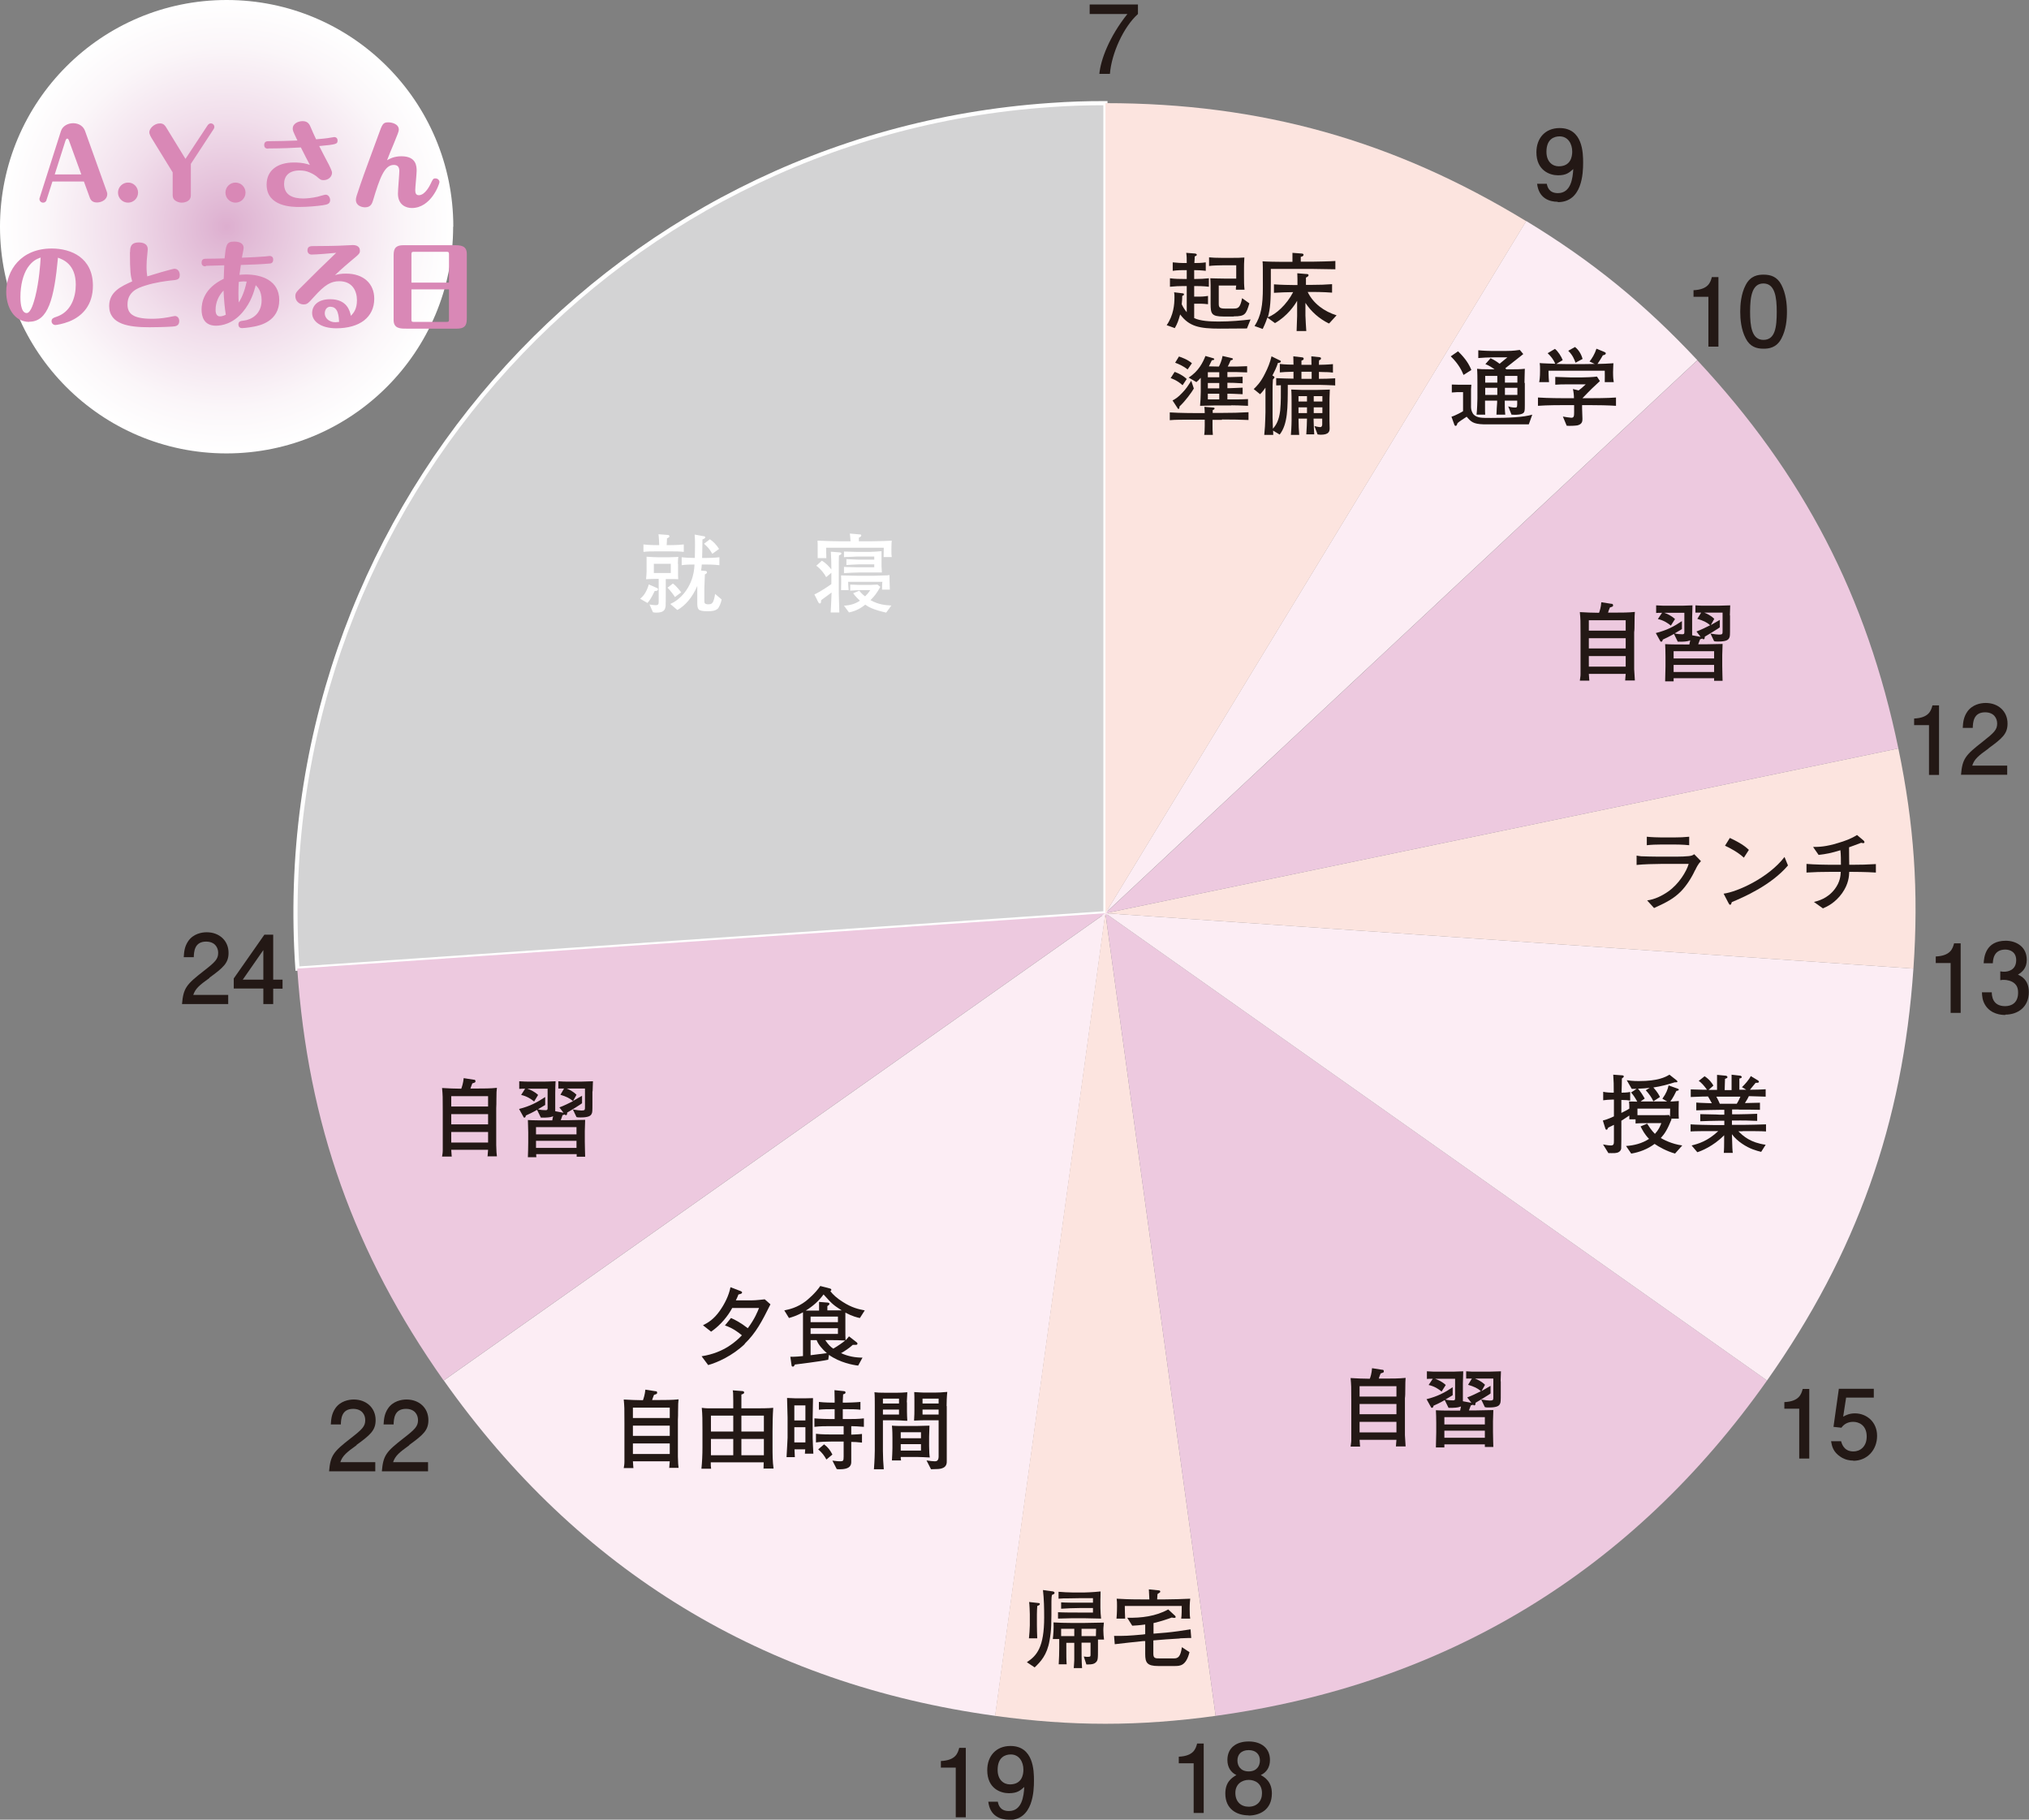
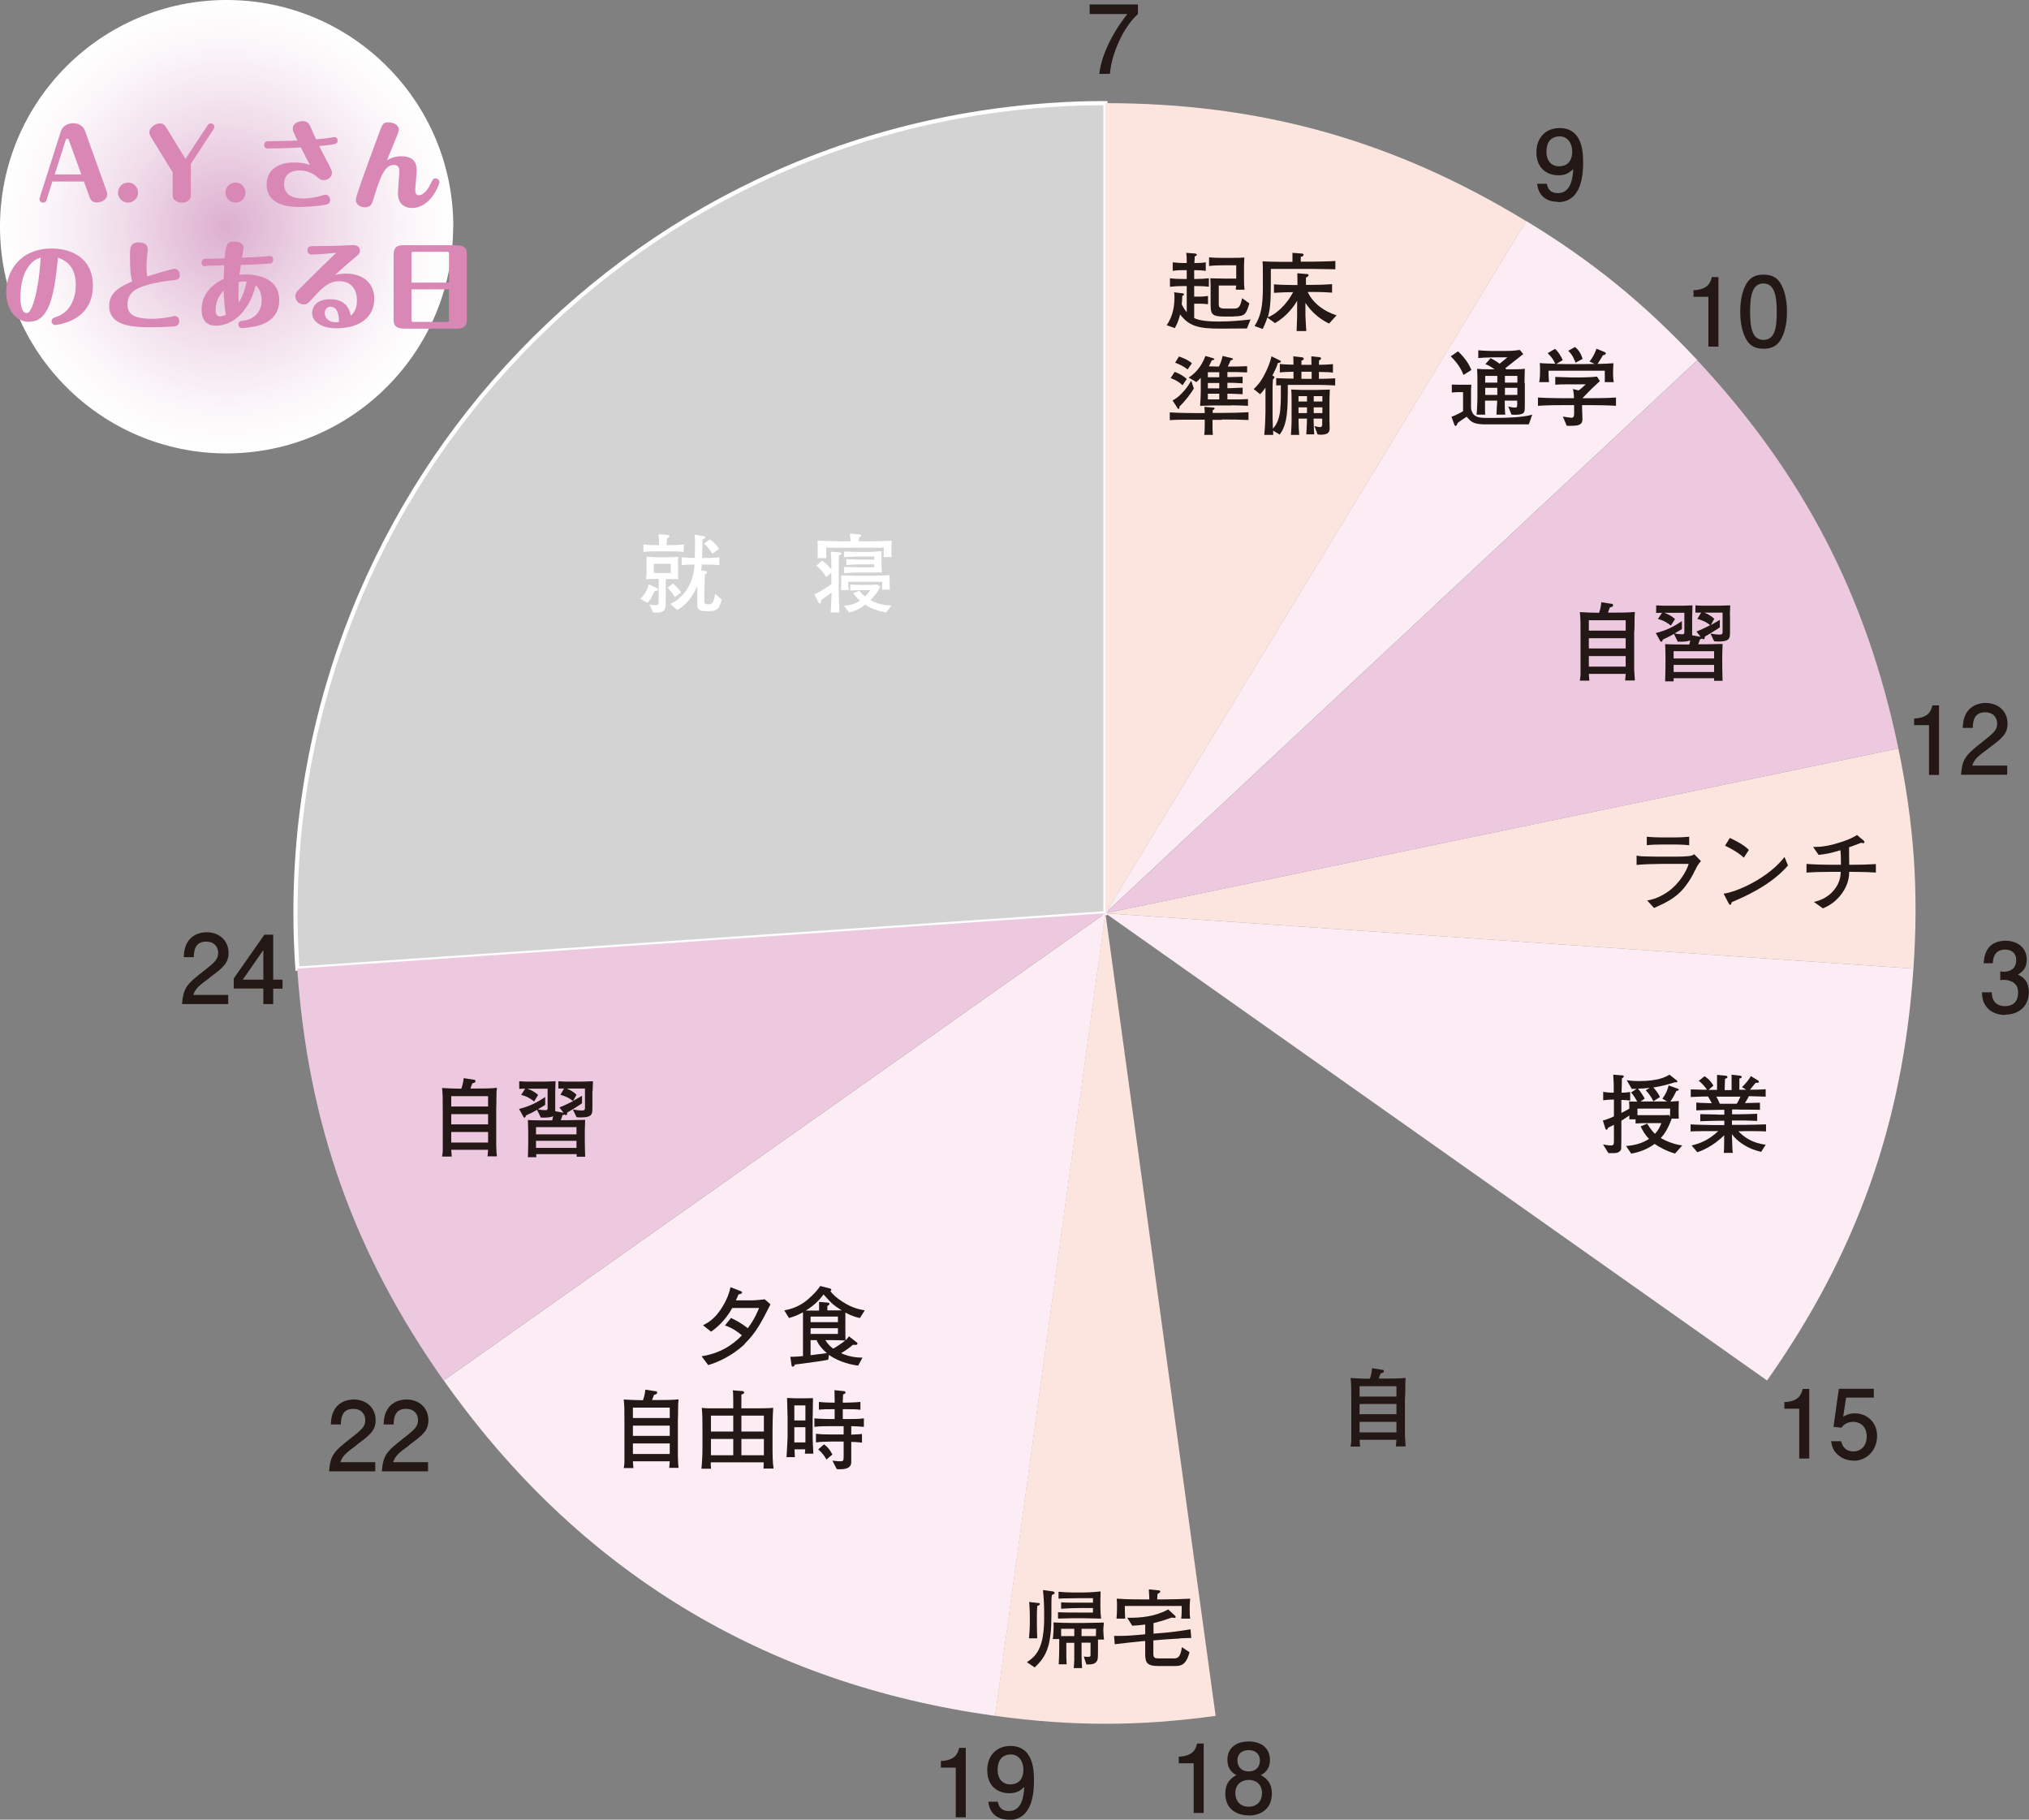
<svg xmlns="http://www.w3.org/2000/svg" id="_レイヤー_2" data-name="レイヤー_2" viewBox="0 0 117.27 105.15">
  <rect x="0" y="0" width="117.27" height="105.15" fill="#808080" stroke="none" />
  <defs>
    <style>
      .cls-1 {
        fill: #edc9df;
      }

      .cls-2 {
        fill: url(#radial-gradient);
      }

      .cls-3 {
        fill: #fce4df;
      }

      .cls-4 {
        fill: #231815;
      }

      .cls-5 {
        fill: #fff;
      }

      .cls-6 {
        fill: #d3d3d4;
        stroke: #fff;
        stroke-width: .24px;
      }

      .cls-7 {
        fill: #fcedf4;
      }

      .cls-8 {
        fill: #d988b6;
      }
    </style>
    <radialGradient id="radial-gradient" cx="13.1" cy="13.1" fx="13.1" fy="13.1" r="13.1" gradientUnits="userSpaceOnUse">
      <stop offset="0" stop-color="#ddaecf" />
      <stop offset=".08" stop-color="#e0b7d4" />
      <stop offset=".48" stop-color="#f1deeb" />
      <stop offset=".8" stop-color="#fbf6f9" />
      <stop offset="1" stop-color="#fff" />
    </radialGradient>
  </defs>
  <g id="_レイヤー_1-2" data-name="レイヤー_1">
    <g>
      <g>
        <g>
          <path class="cls-6" d="M63.89,52.77l-46.7,3.2C15.42,30.17,34.9,7.83,60.7,6.07c1.11-.08,2.08-.11,3.19-.11v46.81Z" />
          <path class="cls-1" d="M63.89,52.77l-38.25,27c-5.17-7.33-7.85-14.85-8.46-23.8l46.7-3.2Z" />
          <path class="cls-7" d="M63.89,52.77l-6.37,46.38c-13.35-1.83-24.1-8.38-31.87-19.38l38.25-27Z" />
          <path class="cls-3" d="M63.89,52.77l6.37,46.38c-4.43.61-8.32.61-12.75,0l6.37-46.38Z" />
-           <path class="cls-1" d="M63.89,52.77l38.24,27c-7.77,11-18.53,17.55-31.87,19.38l-6.37-46.38Z" />
          <path class="cls-7" d="M63.89,52.77l46.7,3.2c-.61,8.95-3.29,16.47-8.46,23.8l-38.24-27Z" />
          <path class="cls-3" d="M63.89,52.77l45.83-9.52c.91,4.38,1.18,8.26.87,12.72l-46.7-3.2Z" />
          <path class="cls-1" d="M63.89,52.77l34.21-31.95c6.12,6.56,9.8,13.64,11.62,22.43l-45.83,9.52Z" />
          <path class="cls-7" d="M63.89,52.77l24.32-40c3.82,2.32,6.84,4.78,9.89,8.04l-34.21,31.95Z" />
          <path class="cls-3" d="M63.89,52.77V5.96c8.97,0,16.66,2.15,24.32,6.82l-24.32,40Z" />
        </g>
        <path class="cls-4" d="M64.16,4.27h-.62c.07-.8.57-2.15,1.62-3.46h-2.18V.26h2.79v.55c-.84.75-1.53,2.29-1.62,3.46Z" />
        <path class="cls-4" d="M90.03,11.66c-.45,0-1.09-.18-1.19-1.04h.56c.03.15.11.54.64.54.76,0,.86-.86.89-1.39-.24.21-.41.36-.88.36s-1.25-.27-1.25-1.33c0-.83.52-1.4,1.34-1.4,1.34,0,1.36,1.44,1.36,2,0,.6-.05,2.28-1.46,2.28ZM90.14,7.88c-.31,0-.76.15-.76.89,0,.59.36.84.71.84.68,0,.78-.54.78-.85,0-.46-.25-.88-.73-.88Z" />
        <g>
          <path class="cls-4" d="M98.74,20.02v-2.87h-.86v-.38c.86-.04.98-.46,1.06-.76h.38v4.02h-.58Z" />
          <path class="cls-4" d="M102.96,19.56c-.28.54-.73.59-1.03.59-.42,0-.79-.12-1.03-.59-.27-.51-.32-1.12-.32-1.55,0-.37.04-1.03.32-1.55.28-.53.7-.59,1.03-.59.41,0,.79.12,1.03.59.26.5.32,1.09.32,1.55s-.05,1.04-.32,1.55ZM101.92,16.38c-.65,0-.77.74-.77,1.63,0,.83.09,1.63.77,1.63s.77-.73.77-1.63c0-.83-.1-1.63-.77-1.63Z" />
        </g>
        <g>
          <path class="cls-4" d="M111.49,44.77v-2.87h-.86v-.38c.86-.04.98-.46,1.06-.76h.38v4.02h-.58Z" />
          <path class="cls-4" d="M114.92,43.26c-.57.41-.81.6-.93.98h2.02v.53h-2.67c.08-.93.25-1.13,1.25-1.91.66-.52.84-.69.84-1.05,0-.31-.19-.65-.7-.65-.68,0-.7.6-.71.9h-.58c.02-.33.05-.62.26-.93.29-.42.77-.51,1.07-.51.72,0,1.26.48,1.26,1.19,0,.59-.3.85-1.11,1.44Z" />
        </g>
        <g>
-           <path class="cls-4" d="M112.74,58.52v-2.87h-.86v-.38c.86-.04.98-.46,1.06-.76h.38v4.02h-.58Z" />
          <path class="cls-4" d="M115.9,58.65c-.25,0-.81-.05-1.14-.54-.19-.29-.2-.55-.21-.77h.57c0,.19.03.8.77.8.36,0,.75-.18.75-.78,0-.3-.1-.43-.18-.51-.19-.19-.5-.23-.64-.23-.05,0-.14,0-.21.02v-.51c.1.02.21.02.23.02.17,0,.69-.06.69-.67,0-.46-.34-.61-.63-.61-.69,0-.71.61-.72.79h-.53c.02-.32.09-1.3,1.28-1.3.58,0,1.21.33,1.21,1.1,0,.48-.25.7-.51.86.16.07.63.28.63,1,0,.88-.64,1.31-1.36,1.31Z" />
        </g>
        <g>
          <path class="cls-4" d="M103.99,84.27v-2.87h-.86v-.38c.86-.04.98-.46,1.06-.76h.38v4.02h-.58Z" />
          <path class="cls-4" d="M107.12,84.4c-.2,0-.47-.04-.73-.21-.45-.29-.51-.63-.56-.91h.58c.14.52.47.59.72.59.36,0,.76-.26.76-.86,0-.67-.47-.85-.78-.85-.08,0-.45,0-.68.34l-.46-.05.31-2.2h2.02v.51h-1.6l-.17,1.1c.16-.09.37-.19.68-.19.66,0,1.28.48,1.28,1.3s-.58,1.44-1.37,1.44Z" />
        </g>
        <g>
          <path class="cls-4" d="M69.57,104.77v-4.02h-.38c-.08.3-.2.72-1.06.76v.38h.86v2.87h.58Z" />
          <path class="cls-4" d="M72.17,104.9c-.69,0-1.35-.36-1.35-1.26,0-.67.37-.91.64-1.07-.32-.15-.52-.45-.52-.87,0-.71.52-1.07,1.23-1.07s1.23.37,1.23,1.07c0,.42-.2.72-.53.87.23.13.64.38.64,1.06,0,.97-.73,1.28-1.35,1.28ZM72.17,102.85c-.37,0-.77.23-.77.75s.33.8.77.8c.48,0,.77-.32.77-.78,0-.58-.42-.77-.77-.77ZM72.17,101.13c-.43,0-.65.25-.65.6,0,.32.19.63.65.63s.65-.31.65-.63c0-.35-.23-.6-.65-.6Z" />
        </g>
        <g>
          <path class="cls-4" d="M55.82,105.02v-4.02h-.38c-.08.3-.2.72-1.06.76v.38h.86v2.87h.58Z" />
          <path class="cls-4" d="M58.31,105.15c-.45,0-1.09-.18-1.19-1.04h.55c.03.15.11.54.64.54.76,0,.86-.86.89-1.39-.24.21-.41.36-.89.36s-1.25-.27-1.25-1.33c0-.83.52-1.4,1.34-1.4,1.34,0,1.36,1.44,1.36,2,0,.6-.05,2.28-1.46,2.28ZM58.42,101.38c-.31,0-.76.15-.76.89,0,.59.36.84.71.84.68,0,.78-.54.78-.85,0-.46-.25-.88-.73-.88Z" />
        </g>
        <g>
          <path class="cls-4" d="M20.61,83.51c-.57.41-.81.6-.94.98h2.02v.53h-2.67c.08-.93.25-1.13,1.25-1.91.67-.52.84-.69.84-1.05,0-.31-.19-.65-.7-.65-.68,0-.7.6-.71.9h-.58c.02-.33.05-.62.26-.93.29-.42.77-.51,1.07-.51.72,0,1.26.48,1.26,1.19,0,.59-.3.85-1.11,1.44Z" />
          <path class="cls-4" d="M23.66,83.51c-.57.41-.81.6-.94.98h2.02v.53h-2.67c.08-.93.25-1.13,1.25-1.91.67-.52.84-.69.84-1.05,0-.31-.19-.65-.7-.65-.68,0-.7.6-.71.9h-.58c.02-.33.05-.62.26-.93.29-.42.77-.51,1.07-.51.72,0,1.26.48,1.26,1.19,0,.59-.3.85-1.11,1.44Z" />
        </g>
        <g>
          <path class="cls-4" d="M12.11,56.51c-.57.41-.81.6-.94.98h2.02v.53h-2.67c.08-.93.25-1.13,1.25-1.91.67-.52.84-.69.84-1.05,0-.31-.19-.65-.7-.65-.68,0-.7.6-.71.9h-.58c.02-.33.05-.62.26-.93.29-.42.77-.51,1.07-.51.72,0,1.26.48,1.26,1.19,0,.59-.3.85-1.11,1.44Z" />
          <path class="cls-4" d="M15.79,57.12v.9h-.57v-.9h-1.71v-.58l1.77-2.53h.51v2.6h.54v.52h-.54ZM15.22,54.9l-1.19,1.71h1.19v-1.71Z" />
        </g>
        <g>
          <path class="cls-5" d="M37.84,34.15c-.22.47-.34.6-.42.69l-.42-.24c.14-.12.35-.32.5-.83l.45.2c.06.02.08.04.08.08,0,.1-.12.1-.19.1ZM38.74,31.86h-.77c-.26,0-.55,0-.78.03v-.43c.31.04.74.04.78.04h.13c0-.19-.02-.44-.04-.63l.52.04c.06,0,.11.02.11.08,0,.04-.01.06-.14.12,0,.11-.01.28-.02.39h.22s.45,0,.77-.04v.43c-.24-.03-.54-.03-.77-.03ZM39.19,32.58v.5c0,.14,0,.29.01.39-.12-.01-.29-.01-.55-.01h-.17v.83c0,.15,0,.65-.01.75-.03.16-.07.36-.52.36-.07,0-.12,0-.21-.02l-.2-.45c.11.02.26.04.34.04.19,0,.19-.06.19-.25v-1.27h-.15c-.14,0-.44.01-.58.02.01-.11.03-.32.03-.44v-.41c0-.12,0-.32,0-.45.27.02.52.03.66.03h.65c.29,0,.43-.02.53-.02-.02.07-.03.25-.03.39ZM38.77,32.58h-.98v.53h.98v-.53ZM39.01,34.5c-.06-.11-.33-.45-.43-.54l.31-.24c.19.12.47.49.48.51l-.36.27ZM41.47,35.18c-.12.11-.3.14-.55.14-.59,0-.62-.09-.62-.54v-.92c-.28.66-.7,1.14-1.15,1.39l-.41-.35c.64-.28,1.02-.86,1.19-1.28.16-.39.2-.72.21-1-.25,0-.49,0-.74.04v-.46c.24.03.57.04.76.04,0-.21.01-.41.01-.71,0-.26,0-.4-.02-.64l.49.09c.06,0,.12.02.12.07s-.05.08-.16.12c0,.46-.02,1.01-.02,1.07h.27s.43,0,.73-.04v.46c-.31-.04-.71-.04-.73-.04h-.29c0,.07-.01.16-.04.35l.22.02c.07,0,.12.02.12.08s-.05.09-.12.12c0,.19-.03.69-.03.77v.77c0,.09,0,.19.23.19.16,0,.21-.04.27-.14.02-.04.09-.21.12-.46l.38.32c-.04.2-.14.45-.24.55ZM41.17,32c-.15-.26-.28-.41-.48-.58l.34-.26c.21.14.39.34.53.56l-.39.28Z" />
          <path class="cls-5" d="M48.49,32.1c0,.06-.01.1-.01.39v1.8c0,.17.03.94.03,1.1h-.5c.01-.24.05-.85.05-1.07v-.08c-.07.05-.16.12-.23.17-.08.06-.25.18-.37.27-.01.15-.01.19-.08.19-.04,0-.06-.02-.08-.06l-.23-.46c.41-.19.96-.58.98-.6v-.65l-.3.25c-.12-.22-.3-.46-.57-.66l.32-.29c.19.1.44.35.55.51v-.07c0-.23-.01-.73-.03-.96l.52.04s.09,0,.09.06c0,.07-.08.09-.15.12ZM51.07,32.2c0-.09.01-.48.01-.55h-3.33s0,.47.01.6h-.5c0-.13,0-.15,0-.49s0-.38-.01-.52c.34.02,1.04.04,1.42.04h.49c-.02-.24-.03-.38-.04-.45l.55.05c.06,0,.11,0,.11.06,0,.06-.06.09-.14.13,0,.06,0,.07,0,.21h.65c.13,0,1.07-.02,1.25-.04-.01.12-.02.25-.02.5s0,.33.02.45h-.47ZM50.98,34.08c0-.07,0-.4.02-.46h-1.98c0,.07.02.41.03.48h-.44c0-.08.02-.62,0-.85.15,0,.83.02.97.02h.93c.09,0,.53-.02.62-.02.1,0,.15,0,.28-.02,0,.19.01.64.02.84h-.45ZM49.63,33.08c-.14,0-.65.02-.85.04v-.36c.14,0,.62.02.77.02h.98v-.17h-.84c-.12,0-.66.03-.77.04v-.34c.11,0,.63.03.74.03h.87v-.18h-1.01c-.09,0-.34.02-.4.02-.1,0-.26,0-.34.02v-.33c.15,0,.55.02.69.02h.85c.11,0,.52-.03.63-.04,0,.12,0,.32,0,.44v.44c0,.07.02.29.02.35h-1.33ZM51.22,35.4c-.76-.17-1.05-.34-1.21-.46-.41.33-.73.4-.94.45l-.29-.39c.35-.02.64-.1.92-.29-.02-.02-.29-.27-.39-.43l.36-.15c.04.06.11.17.33.33.17-.17.23-.26.3-.36h-.54c-.1,0-.53.02-.62.03v-.35c.08,0,.47.02.55.02h.57s.43-.02.46-.02l.16.13c-.19.35-.33.53-.57.77.46.25.82.29,1.21.31l-.31.42Z" />
        </g>
        <g>
          <path class="cls-4" d="M72.06,18.98c-.25,0-1.31.01-1.54.01-1.22,0-1.79-.13-2.31-.82-.1.35-.15.51-.31.79l-.47-.17c.4-.57.45-1.21.45-1.6,0-.13,0-.21-.02-.3l.5.06s.07,0,.07.06c0,.05-.05.07-.1.09,0,.16-.01.29-.03.48.05.11.13.27.29.46v-1.51h-.22c-.2,0-.47.01-.75.04v-.49c.29.04.63.04.75.04h.22v-.51h-.17c-.1,0-.37,0-.64.04v-.49c.25.03.53.04.64.04h.17c0-.29,0-.38-.03-.59l.51.04s.1.01.1.07c0,.05-.03.06-.12.1,0,.1,0,.13-.02.38.15,0,.4,0,.66-.04v.49c-.24-.03-.52-.04-.67-.04v.51h.09c.23,0,.49-.01.76-.04v.49c-.31-.04-.66-.04-.76-.04h-.09v.61h.36c.19,0,.36-.03.44-.04v.48c-.15-.02-.34-.03-.41-.03h-.39v.83c.35.17.92.2,1.41.2.71,0,1.31-.06,1.85-.12l-.21.52ZM71.3,18.29h-.58c-.7,0-.75-.16-.75-.73v-.69c0-.24,0-.56-.02-.79.21,0,.39.02.95.02h.55v-.77h-.77c-.21,0-.6.01-.8.04v-.5c.23.02.37.03.72.03h.62c.29,0,.45,0,.7-.02-.02.35-.02.44-.02.62v.48c0,.32,0,.49.03.76h-.5c0-.1,0-.14.02-.24h-1.01v1.04c0,.2.03.29.35.29h.46c.29,0,.42,0,.54-.6l.42.3c-.19.63-.25.75-.89.75Z" />
          <path class="cls-4" d="M76.8,18.69c-.55-.27-1.02-.68-1.35-1.19v.73c0,.09.04.81.05.9h-.56c0-.14.03-.74.03-.87v-.88c-.13.24-.57.89-1.28,1.29l-.44-.32c-.11.33-.21.53-.27.66l-.47-.17c.38-.59.48-1.2.48-2.23,0-1.23,0-1.35-.02-1.51.26.02.86.03,1.15.03h.58c0-.15,0-.37,0-.52l.54.04s.1,0,.1.07c0,.09-.1.11-.16.12,0,.06,0,.08,0,.28h.69c.19,0,1.09-.02,1.31-.04v.48c-.16,0-1.24-.02-1.27-.02h-2.46v.8c0,1.03-.03,1.49-.17,1.99.46-.16,1.09-.73,1.46-1.45-.37,0-.74.02-1.11.04v-.49c.39.03.95.04,1.12.04h.24c0-.33,0-.44-.01-.68l.48.04c.13,0,.17.02.17.07s-.04.09-.15.14c0,.12,0,.15,0,.42h.39c.37,0,.75-.01,1.12-.04v.49c-.49-.04-1.08-.04-1.12-.04h-.29c.32.67.96,1.13,1.67,1.35l-.42.46Z" />
          <path class="cls-4" d="M70.62,24.26h-.54v.35c0,.21,0,.31.02.52h-.5c.02-.1.03-.33.03-.52v-.36h-.52c-.86,0-1.16,0-1.5.03v-.45c.63.04,1.4.04,1.5.04h.52c0-.05-.01-.31-.02-.36l.5.04s.09,0,.09.05c0,.04-.04.07-.11.1v.16h.54c.51,0,1.02-.01,1.53-.04v.45c-.53-.02-.79-.03-1.53-.03ZM68.35,22.26c-.33-.3-.66-.4-.69-.41l.23-.36s.39.12.7.41l-.24.36ZM68.17,23.5s0,.13-.05.13c-.04,0-.06-.03-.07-.06l-.28-.43c.15-.08.31-.17.56-.44.25-.26.32-.39.52-.7l.15.45c-.13.23-.49.72-.83,1.04ZM68.64,21.35c-.24-.2-.55-.33-.72-.39l.22-.36c.18.06.51.18.75.39l-.25.36ZM71.15,23.43h-1c-.08,0-.7.02-.79.02.02-.18.04-.61.04-.8v-.64s0-.15,0-.18c-.07.08-.14.15-.25.25l-.45-.26c.58-.37.83-.89.97-1.25l.45.13s.06.02.06.05c0,.05-.06.06-.14.07-.07.15-.11.23-.17.35.08,0,.41.01.47.01h.11c.05-.09.17-.36.21-.61l.52.12s.08.02.08.05c0,.06-.1.08-.13.08-.04.08-.1.24-.17.36h.54c.17,0,.47-.02.58-.02v.36c-.36-.01-.57-.02-.6-.02h-.54v.29h.16c.12,0,.45-.01.72-.02v.38c-.54-.03-.57-.03-.72-.03h-.16v.31h.15c.12,0,.44-.02.73-.03v.38c-.53-.02-.58-.03-.73-.03h-.15v.33h.49c.2,0,.58-.01.7-.02v.39c-.5-.02-.65-.03-.95-.03ZM70.47,21.51h-.66v.29h.66v-.29ZM70.47,22.13h-.66v.31h.66v-.31ZM70.47,22.75h-.66v.33h.66v-.33Z" />
          <path class="cls-4" d="M77.17,22.28v-.42c-.23.02-.71.03-.94.03v-.4s.23.01.27.01c.31,0,.43.02.54.03v-.49c-.31.03-.68.04-.81.04,0-.15,0-.19.01-.26.09-.04.11-.06.11-.11,0-.06-.05-.06-.08-.07l-.48-.05c0,.11,0,.21.01.49h-.58c0-.14,0-.15,0-.24.08-.03.13-.05.13-.11,0-.07-.07-.08-.08-.08l-.52-.06c0,.16.01.31.01.48-.09,0-.47,0-.79-.04v.49c.16-.02.37-.03.79-.04v.4c-.14,0-.84-.02-1-.03v.42s.22,0,.27-.01c0,.51.01.94-.04,1.47-.07.56-.23.83-.42,1.04,0-.05-.02-.57-.02-.64v-1.48c0-.29,0-.5.02-.72.08-.09.09-.09.09-.13,0-.02-.03-.04-.04-.06l-.08-.04c.12-.23.24-.47.32-.73.03,0,.17,0,.17-.09,0-.03-.05-.06-.07-.06l-.47-.23c-.08.34-.21.67-.37.98-.26.54-.53.79-.66.91l.37.3c.06-.06.14-.14.31-.38v1.42c0,.06-.02.73-.03.83-.03.33-.03.36-.04.48h.52c0-.13-.01-.18-.01-.25l.38.23c.47-.6.47-1.52.47-2.87h1.58c.1,0,.56,0,.66.01.07,0,.4.02.47.02ZM76.87,22.51c-.14,0-.35.02-.71.02h-.94c-.16,0-.42-.02-.59-.02.02.18.02.59.02.79v.99s0,.37-.04.84h.48c-.02-.21-.04-.61-.04-.94h.49c0,.15-.02.67-.04.91h.46c-.02-.24-.02-.3-.04-.91h.5c0,.29,0,.31,0,.36-.02.12-.07.13-.12.13-.08,0-.26-.04-.33-.06l.18.48c.06.01.11.02.19.02.47,0,.51-.2.51-.37,0-.07-.01-.39-.01-.43v-1.08s0-.38.02-.75ZM75.54,23.2h-.49v-.31h.49v.31ZM75.54,23.87h-.49v-.33h.49v.33ZM75.81,21.89h-.59v-.41h.59v.41ZM76.43,23.2h-.5v-.31h.5v.31ZM76.43,23.87h-.5v-.33h.5v.33Z" />
        </g>
        <g>
          <path class="cls-4" d="M84.59,21.67c-.1-.24-.27-.62-.74-1.08l.42-.29c.45.43.65.78.77,1.08l-.46.29ZM88.37,24.52c-.8,0-2.37,0-2.63,0-.6-.02-.72-.15-.97-.44-.17.11-.42.27-.53.37-.03.09-.05.16-.11.16-.04,0-.06-.04-.07-.06l-.17-.47c.24-.07.65-.3.67-.32v-1.1h-.35s-.15.01-.3.02v-.46c.1,0,.26.01.36.01h.4c.17,0,.22,0,.37,0,0,.06-.01.08-.02.26,0,.05,0,.28,0,.33v.71c0,.15.06.33.17.44.21.18.42.18,1,.18,1.02,0,1.86-.04,2.37-.19l-.2.56ZM88.13,22.13v1.27c0,.35,0,.46-.19.52-.17.06-.42.05-.58.04l-.19-.48c.13.05.26.07.4.07.08,0,.12,0,.12-.2v-.2h-.72c0,.27,0,.54.03.81h-.51c0-.16.03-.57.04-.7,0-.04,0-.05,0-.11h-.7c0,.08,0,.24,0,.41s0,.31.01.4h-.5c.03-.21.05-.83.05-.92v-.92c0-.25,0-.58-.02-.81.18.02.25.03.79.03h.22c-.11-.08-.33-.23-.53-.3l.3-.34c.21.1.37.2.52.32l.45-.37h-.84c-.29,0-.57.02-.84.04v-.45c.28.03.7.04.78.04h.79c.16,0,.44,0,.83-.06l.2.24-1.04.82s.04.04.06.06h.28c.25,0,.54,0,.79-.03,0,.16-.02.56-.02.81ZM86.54,21.72h-.7v.39h.7v-.39ZM86.54,22.41h-.7v.41h.7v-.41ZM87.7,21.72h-.72v.39h.72v-.39ZM87.7,22.41h-.72v.41h.72v-.41Z" />
          <path class="cls-4" d="M91.9,23.41h-.46v.18c0,.09.02.51.02.61,0,.12,0,.31-.29.38-.1.02-.49.04-.62.02l-.22-.53c.08.02.44.07.49.07.15,0,.16-.1.16-.33v-.4h-.61c-.18,0-.95,0-1.48.04v-.48c.59.04,1.44.04,1.48.04h.6c0-.17-.02-.36-.06-.53l.33.08c.09-.06.24-.19.41-.35h-1.09c-.22,0-.45,0-.67.02v-.45c.08,0,.79.03.93.03h.56c.22,0,.71-.02.92-.05l.17.26c-.07.06-.4.37-.46.43l-.21.21-.34.35h.44c.22,0,1,0,1.5-.04v.48c-.46-.03-1.02-.04-1.5-.04ZM92.75,22.08c0-.3.01-.33,0-.66h-3.25s0,.39.03.66h-.57c.02-.1.05-.26.05-.67,0-.2,0-.31-.02-.43.14.02.71.03.9.04-.1-.24-.25-.43-.44-.61l.42-.25c.18.14.37.44.45.65l-.37.22c.07,0,.59.01.62.01h.93s.61-.01.67-.01l-.3-.14c.14-.17.3-.43.4-.74l.44.18s.1.04.1.08c0,.09-.11.11-.17.12-.09.17-.27.44-.31.5.25,0,.62-.02.92-.04,0,.11-.02.26-.02.51,0,.33.02.47.04.58h-.53ZM91.06,20.96c-.06-.17-.16-.44-.42-.69l.39-.22c.28.22.39.52.44.69l-.41.22Z" />
        </g>
        <g>
          <path class="cls-4" d="M60.8,92.16c-.02.1-.03.16-.03.37,0,1.31,0,1.66-.11,2.27-.14.83-.52,1.23-.86,1.55l-.45-.3c.58-.38,1-.87,1-2.59,0-.53-.01-1.06-.07-1.58l.58.08s.09.02.09.08c0,.07-.07.09-.15.12ZM59.95,92.8c-.01.08-.02.41-.02.48v.62c0,.18.01.61.02.77h-.48c.02-.17.05-.59.05-.75v-.65c0-.1-.02-.6-.04-.7l.54.06s.08,0,.08.05c0,.06-.04.08-.15.12ZM63.46,94.72v.55c0,.6,0,.69-.15.81-.06.05-.15.1-.42.1-.05,0-.08,0-.1,0l-.15-.46c.12.02.21.02.22.02.17,0,.17-.03.17-.14v-.68h-.52v.14c0,.53,0,.89.03,1.33h-.48c.02-.21.02-.32.03-.47,0-.13,0-.72,0-.84v-.15h-.46c0,.84,0,.96.02,1.24h-.46c.02-.23.03-.77.03-.94v-.52h-.37c.03-.25.06-.62.04-.96.27.02.71.03.97.03h.85c.19,0,.85-.02,1.09-.02,0,.1-.03.24-.03.43,0,.21.02.4.04.55h-.36ZM62.72,93.51h-.79c-.06,0-.71.02-.78.02v-.37c.26.02.94.02,1.22.02h.8v-.26h-.79c-.3,0-.76.02-1.05.04v-.37c.25.02.77.02,1.04.02h.8v-.26h-.77c-.16,0-.42.01-.58.01-.29,0-.44,0-.64.02v-.4c.16.02.64.04.81.04h.7s.49-.01.92-.06c0,.23-.01.43-.01.48v.48c0,.21.02.41.04.61-.02,0-.77-.02-.92-.02ZM62.09,94.12h-.76c0,.07,0,.22,0,.42h.76v-.42ZM62.51,94.12v.42h.83c0-.19.01-.24.01-.42h-.84Z" />
          <path class="cls-4" d="M68.19,94.68c-.12.01-.68.04-.79.05l-.74.06v.77c0,.27.12.27.37.27h.82c.23,0,.38-.08.46-.65l.44.29c-.2.79-.54.8-.86.8h-.94c-.65,0-.76-.19-.76-.69v-.75h-.12c-.55.06-1.09.11-1.64.18l-.04-.48c.67,0,.77,0,1.66-.08l.14-.02v-.56c-.34.05-.58.06-.75.07l-.29-.46c.8.02,1.65-.08,2.37-.48l.41.38s.02.04.02.06c0,.04-.04.05-.08.05-.02,0-.03,0-.15-.02-.21.08-.59.21-1.05.32v.61l.73-.06c.43-.04.99-.12,1.41-.19l.04.5c-.12,0-.2,0-.66.02ZM68.27,93.53c.03-.17.03-.55.03-.73h-3.29c0,.23.01.5.02.73h-.5c.01-.14.03-.33.03-.71,0-.21,0-.29-.02-.44.35.02.68.04,1.4.04h.49c-.02-.4-.02-.44-.03-.58l.59.06s.07.01.07.06c0,.06-.02.06-.16.15-.01.11-.01.13-.02.31h.46c.38,0,1.09-.02,1.45-.04-.01.12-.03.26-.03.6s.01.43.03.55h-.51Z" />
        </g>
        <g>
          <path class="cls-4" d="M43.06,77.65c-.73.7-1.6,1.08-2.13,1.23l-.38-.51c1.32-.2,2.03-.9,2.33-1.21-.47-.39-.8-.51-.98-.57l.35-.43c.23.1.56.27.97.59.41-.55.57-.97.65-1.17h-1.55c-.22.42-.64.97-1.22,1.37l-.47-.37c.32-.16.63-.36.96-.82.29-.41.53-.88.63-1.38l.6.23s.07.03.07.07c0,.08-.09.09-.21.12-.04.11-.08.2-.15.34h.76c.26,0,.39,0,.91-.06l.33.29c-.5,1-.83,1.64-1.5,2.29Z" />
          <path class="cls-4" d="M49.69,76.16c-.14-.03-.41-.09-.83-.31,0,.03,0,.1,0,.11,0,.07,0,.19,0,.24v.69c0,.26,0,.29.01.56.08-.08.13-.14.2-.23l.45.35s.04.04.04.07c0,.06-.05.07-.08.07-.02,0-.13,0-.19,0-.17.16-.5.39-.68.48.39.18.81.26,1.24.26l-.25.46c-.28-.03-1.06-.17-1.69-.62l-.04.28c-.44.1-1.86.27-1.93.28-.04.08-.05.12-.12.12-.04,0-.07-.04-.07-.07l-.07-.5c.05,0,.1,0,.16,0,.15,0,.34-.02.57-.04v-2.53c-.36.2-.63.28-.81.33l-.27-.44c.28-.06.74-.15,1.25-.54.12-.1.54-.44.83-.87l.58.15s.06.03.06.07c0,.04-.03.06-.06.08.16.2.37.4.72.62.53.34.91.42,1.27.49l-.28.44ZM47.59,74.81c-.27.37-.62.68-1.02.92.33,0,.46,0,.61,0h.16v-.5l.51.04s.09.02.09.06c0,.05-.02.08-.12.14v.25h.31c.17,0,.35,0,.52,0-.47-.3-.54-.35-1.05-.92ZM48.43,76.08h-1.58v.32h1.58v-.32ZM48.43,76.75h-1.58v.33h1.58v-.33ZM47.19,77.44h-.34v.87c.18-.02.76-.1.94-.12-.25-.21-.5-.5-.59-.75ZM48.12,77.44h-.42c.16.25.33.41.46.49.2-.11.58-.37.69-.47-.42-.02-.51-.02-.73-.02Z" />
          <path class="cls-4" d="M38.68,84.83c0-.1.02-.21.03-.39h-2.13c.02.34.03.37.03.39h-.56c.02-.12.04-.22.04-.37,0-.15,0-.82,0-.96v-1.27c0-.9,0-.92-.04-1.36.53.03.59.03,1.11.04.04-.11.11-.31.14-.61l.58.09c.06,0,.1.01.1.09,0,.04-.01.06-.06.08-.02.01-.1.04-.12.04-.06.17-.08.19-.11.3h.37c.36,0,.81,0,1.16-.04-.02.17-.03.25-.03.71,0,.11,0,.35-.01.46,0,.05,0,.1,0,.13v1.37c0,.21,0,.47,0,.64.01.4.02.5.04.65h-.56ZM38.71,81.34h-2.13v.6h2.13v-.6ZM38.71,82.38h-2.13v.59h2.13v-.59ZM38.71,83.41h-2.13v.61h2.13v-.61Z" />
          <path class="cls-4" d="M44.13,84.87c0-.07.01-.3.01-.37h-3.06c0,.12,0,.25.02.37h-.56c.04-.38.06-.8.06-1.23v-1c0-.54,0-.92-.04-1.29.1.01.21.03.36.03h1.46v-.44c0-.41-.01-.51-.03-.6l.52.04c.1,0,.14.03.14.09,0,.07-.12.1-.16.11,0,.31,0,.31,0,.8h.77c.24,0,.85,0,1.07-.03-.03.41-.04.93-.04,1.35v.89c0,.44,0,.87.06,1.27h-.56ZM42.38,81.8h-1.29v.92h1.29v-.92ZM42.38,83.15h-1.29v.94h1.29v-.94ZM44.15,81.8h-1.3v.92h1.3v-.92ZM44.15,83.15h-1.3v.94h1.3v-.94Z" />
          <path class="cls-4" d="M46.52,84c.01-.1.01-.13.02-.25h-.62c0,.07.02.39.02.45h-.48c.02-.38.06-1.03.06-1.12v-1.18s-.03-1-.03-1.12c.39.02.41.02.47.02h.6c.07,0,.37-.01.43-.01,0,.18-.02.97-.02,1.13v1.17c0,.06.02.58.04.91h-.48ZM46.55,81.21h-.64v.87h.64v-.87ZM46.55,82.47h-.64v.88h.64v-.88ZM49.2,82.42v.48c.4-.02.5-.02.62-.04v.5c-.23-.03-.48-.04-.62-.04v1.13c0,.15,0,.45-.65.45-.08,0-.13,0-.19-.01l-.25-.49c.3.04.35.04.46.04.16,0,.19-.03.19-.27v-.87h-.71c-.3,0-.6.01-.89.05v-.5c.31.04.75.04.89.04h.71v-.48h-.73c-.32,0-.64,0-.96.04v-.49c.33.03.81.04.96.04h.21v-.57h-.11c-.26,0-.57,0-.8.03v-.45c.32.04.77.04.8.04h.11v-.22c0-.15-.01-.47-.01-.5l.58.06s.06.02.06.07c0,.08-.09.1-.14.11-.02.33-.02.34-.02.4v.08h.22c.06,0,.52-.01.8-.04v.45c-.25-.03-.56-.03-.8-.03h-.22v.57h.25c.32,0,.65,0,.97-.04v.49c-.28-.02-.54-.04-.72-.04ZM47.76,84.33c-.13-.23-.24-.38-.47-.58l.34-.29c.25.19.36.36.48.59l-.35.29Z" />
-           <path class="cls-4" d="M52.42,81.03v.53c0,.07.01.46.02.54-.07,0-.1,0-.41-.02-.05,0-.3-.01-.35-.01h-.65v1.78c0,.3.02.74.05,1.05h-.57c.04-.5.05-.97.05-1.08v-2.66c0-.17,0-.57-.02-.71.17.02.27.03.73.03h.5c.2,0,.49-.01.67-.03-.02.32-.03.58-.03.58ZM51.96,80.82h-.93v.28h.93v-.28ZM51.96,81.45h-.93v.29h.93v-.29ZM53.01,84.19h-.95c0,.07,0,.14.02.2h-.53c.01-.14.03-.55.03-.71v-.6c0-.1,0-.45-.03-.7.21.02.51.02.72.02h.68c.11,0,.67-.02.77-.02,0,0-.02.52-.02.65v.53c0,.29.02.57.04.66-.18-.01-.58-.03-.74-.03ZM53.23,82.76h-1.17v.35h1.17v-.35ZM53.23,83.45h-1.17v.37h1.17v-.37ZM54.72,81.25v3.17c.02.33-.2.4-.29.43-.13.04-.21.04-.62.05l-.26-.51c.21.03.37.05.47.05.08,0,.23,0,.23-.28v-2.09h-.72c-.12,0-.38,0-.7.02.02-.26.02-.53.02-.6v-.51c0-.11,0-.43-.01-.54.23.02.58.03.58.03h.6c.25,0,.37-.01.73-.04-.03.28-.04.61-.04.82ZM54.25,80.82h-.93v.28h.93v-.28ZM54.25,81.45h-.93v.29h.93v-.29Z" />
        </g>
        <g>
          <path class="cls-4" d="M28.18,66.83c0-.1.02-.21.03-.39h-2.13c.02.34.03.37.03.39h-.56c.02-.12.04-.22.04-.37,0-.15,0-.82,0-.96v-1.27c0-.9,0-.92-.04-1.36.53.03.59.03,1.11.04.04-.11.11-.31.14-.61l.58.09c.06,0,.1.01.1.09,0,.04-.01.06-.06.08-.02.01-.1.04-.12.04-.06.17-.08.19-.11.3h.37c.36,0,.81,0,1.16-.04-.02.17-.03.25-.03.71,0,.11,0,.35-.01.46,0,.05,0,.1,0,.13v1.37c0,.21,0,.47,0,.64.01.4.02.5.04.65h-.56ZM28.21,63.34h-2.13v.6h2.13v-.6ZM28.21,64.38h-2.13v.59h2.13v-.59ZM28.21,65.41h-2.13v.61h2.13v-.61Z" />
          <path class="cls-4" d="M34.24,63.06v.67c0,.49,0,.55-.05.64-.05.1-.16.2-.62.2-.15,0-.19,0-.25-.02l-.21-.44c.25.04.39.06.5.06.2,0,.2-.04.2-.21v-1.06h-.68s-.29,0-.38,0c.15.06.37.16.57.36l-.2.36c.08-.05.44-.26.52-.3v.43c-.05.04-.14.1-.41.27-.07.04-.39.24-.45.27,0,.07,0,.15-.08.15-.01,0-.02,0-.06-.04-.05.02-.07.02-.13.04-.02.06-.02.08-.1.29h.4c.18,0,.68-.01,1.01-.02,0,.15-.02.51-.02.64v.62c0,.25.02.84.02.87h-.49c0-.1,0-.1,0-.15h-2.34s0,.15.01.18h-.49c.01-.29.02-.57.02-.86v-.58c0-.18-.02-.63-.02-.71.26.02.87.02,1.14.02h.27c.02-.14.03-.16.05-.24-.1.04-.18.07-.48.08-.15,0-.2,0-.23,0l-.22-.45c-.23.14-.54.28-.65.33,0,.04-.02.12-.08.12-.04,0-.05-.02-.06-.05l-.25-.45c.64-.16,1.06-.39,1.51-.69v.46s-.06.04-.42.25c.15.04.31.05.44.05s.12-.06.12-.16v-1.08h-.73c-.2,0-.33,0-.44,0,.17.06.41.16.62.36l-.23.38c-.17-.14-.4-.3-.75-.38l.23-.36c-.16,0-.23,0-.34.01v-.44c.23.02.48.02.66.02h.66c.09,0,.39,0,.78-.02-.01.16-.02.52-.02.69v1.04l.48.09-.24-.31c.27-.1.53-.23.79-.36-.19-.17-.4-.27-.73-.37l.21-.36c-.08,0-.11,0-.33,0v-.42c.2.02.39.02.66.02h.65s.6-.02.69-.02c0,.06-.02.54-.02.58ZM33.32,65.13h-2.34v.42h2.34v-.42ZM33.32,65.92h-2.34v.41h2.34v-.41Z" />
        </g>
        <g>
          <path class="cls-4" d="M93.93,39.33c0-.1.02-.21.03-.39h-2.13c.02.34.03.37.03.39h-.55c.01-.12.04-.22.04-.37,0-.15,0-.82,0-.96v-1.27c0-.9,0-.92-.04-1.36.53.03.59.03,1.11.04.04-.11.11-.31.13-.61l.58.09c.06,0,.1.01.1.09,0,.04,0,.06-.06.08-.02.01-.1.04-.12.04-.07.17-.08.19-.11.3h.38c.37,0,.81,0,1.17-.04-.01.17-.02.25-.02.71,0,.11,0,.35-.02.46,0,.05,0,.1,0,.13v1.37c0,.21,0,.47,0,.64.02.4.03.5.04.65h-.55ZM93.96,35.84h-2.13v.6h2.13v-.6ZM93.96,36.88h-2.13v.59h2.13v-.59ZM93.96,37.91h-2.13v.61h2.13v-.61Z" />
          <path class="cls-4" d="M99.99,35.56v.67c0,.49,0,.55-.05.64-.05.1-.16.2-.62.2-.15,0-.19,0-.25-.02l-.21-.44c.25.04.39.06.5.06.2,0,.2-.04.2-.21v-1.06h-.68c-.05,0-.29,0-.38,0,.15.06.38.16.58.36l-.2.36c.08-.05.45-.26.52-.3v.43s-.13.1-.42.27c-.07.04-.39.24-.45.27,0,.07,0,.15-.08.15-.01,0-.02,0-.06-.04-.06.02-.08.02-.13.04-.02.06-.03.08-.11.29h.4c.17,0,.67-.01,1.01-.02,0,.15-.02.51-.02.64v.62c0,.25.02.84.02.87h-.49c0-.1,0-.1,0-.15h-2.34s0,.15,0,.18h-.49c0-.29.02-.57.02-.86v-.58c0-.18-.01-.63-.02-.71.26.02.86.02,1.13.02h.27c.03-.14.03-.16.05-.24-.11.04-.18.07-.49.08-.15,0-.2,0-.23,0l-.22-.45c-.24.14-.54.28-.65.33,0,.04-.02.12-.09.12-.03,0-.05-.02-.06-.05l-.25-.45c.64-.16,1.07-.39,1.51-.69v.46s-.05.04-.42.25c.15.04.31.05.44.05s.12-.06.12-.16v-1.08h-.73c-.2,0-.33,0-.43,0,.17.06.4.16.62.36l-.24.38c-.17-.14-.4-.3-.75-.38l.24-.36c-.16,0-.23,0-.34.01v-.44c.24.02.48.02.66.02h.66c.09,0,.39,0,.78-.02,0,.16-.02.52-.02.69v1.04l.49.09-.24-.31c.27-.1.53-.23.79-.36-.18-.17-.4-.27-.74-.37l.22-.36c-.08,0-.11,0-.33,0v-.42c.2.02.39.02.66.02h.66s.61-.02.69-.02c0,.06-.02.54-.02.58ZM99.07,37.63h-2.34v.42h2.34v-.42ZM99.07,38.42h-2.34v.41h2.34v-.41Z" />
        </g>
        <g>
          <path class="cls-4" d="M80.68,83.59c0-.1.02-.21.03-.39h-2.13c.02.34.03.37.03.39h-.55c.01-.12.04-.22.04-.37,0-.15,0-.82,0-.96v-1.27c0-.9,0-.92-.04-1.36.53.03.59.03,1.11.04.04-.1.11-.31.13-.61l.58.09c.06,0,.1.01.1.09,0,.04,0,.06-.06.08-.02.01-.1.04-.12.04-.07.17-.08.19-.11.3h.38c.37,0,.81,0,1.17-.04-.01.17-.02.25-.02.71,0,.11,0,.35-.02.46,0,.05,0,.1,0,.13v1.37c0,.21,0,.47,0,.64.02.4.03.5.04.65h-.55ZM80.71,80.1h-2.13v.6h2.13v-.6ZM80.71,81.13h-2.13v.59h2.13v-.59ZM80.71,82.16h-2.13v.61h2.13v-.61Z" />
-           <path class="cls-4" d="M86.74,79.81v.67c0,.49,0,.55-.05.65-.05.1-.16.2-.62.2-.15,0-.19,0-.25-.02l-.21-.44c.25.04.39.06.5.06.2,0,.2-.04.2-.21v-1.06h-.68c-.05,0-.29,0-.38,0,.15.06.38.16.58.36l-.2.36c.08-.05.45-.26.52-.3v.44s-.13.1-.42.27c-.07.04-.39.24-.45.27,0,.07,0,.15-.08.15-.01,0-.02,0-.06-.04-.06.02-.08.02-.13.04-.02.06-.03.08-.11.29h.4c.17,0,.67-.01,1.01-.02,0,.15-.02.51-.02.64v.62c0,.25.02.84.02.87h-.49c0-.1,0-.1,0-.15h-2.34s0,.15,0,.18h-.49c0-.29.02-.57.02-.86v-.58c0-.18-.01-.63-.02-.71.26.02.86.02,1.13.02h.27c.03-.14.03-.16.05-.24-.11.04-.18.07-.49.08-.15,0-.2,0-.23,0l-.22-.45c-.24.15-.54.28-.65.33,0,.04-.02.12-.09.12-.03,0-.05-.02-.06-.05l-.25-.45c.64-.16,1.07-.39,1.51-.69v.46s-.05.04-.42.25c.15.04.31.05.44.05s.12-.06.12-.17v-1.08h-.73c-.2,0-.33,0-.43,0,.17.06.4.16.62.36l-.24.38c-.17-.14-.4-.3-.75-.38l.24-.36c-.16,0-.23,0-.34.01v-.44c.24.02.48.02.66.02h.66c.09,0,.39,0,.78-.02,0,.16-.02.52-.02.69v1.04l.49.09-.24-.31c.27-.1.53-.23.79-.36-.18-.17-.4-.27-.74-.37l.22-.36c-.08,0-.11,0-.33,0v-.42c.2.02.39.02.66.02h.66s.61-.02.69-.02c0,.06-.02.54-.02.58ZM85.82,81.89h-2.34v.42h2.34v-.42ZM85.82,82.67h-2.34v.41h2.34v-.41Z" />
        </g>
        <g>
          <path class="cls-4" d="M96.82,66.66c-.5-.14-.94-.39-1.19-.56-.4.3-.87.48-1.35.56l-.3-.44c.47-.03.93-.15,1.33-.41-.25-.25-.38-.51-.49-.72l.38-.16c.11.17.23.37.45.59.21-.23.29-.41.37-.62h-.7c-.23,0-.56,0-.79.02v-.24h-.36c0-.12,0-.14,0-.22-.21.15-.42.27-.46.3v.53c0,.2,0,.99-.01,1.09-.04.17-.19.24-.36.25-.12,0-.27.01-.38,0l-.31-.5c.11.02.3.06.45.06.18,0,.18-.09.18-.31v-.88c-.2.1-.26.13-.33.16-.05.11-.06.12-.1.12s-.06-.04-.07-.08l-.14-.45c.11-.03.3-.08.64-.24v-.97h-.1c-.14,0-.4.02-.52.04v-.49c.18.04.44.05.52.05h.09c0-.52,0-.57-.03-1.04l.53.04s.08,0,.08.06c0,.05-.05.08-.11.12,0,.23-.01.59-.02.82.05,0,.3,0,.5-.04v.5c-.16-.03-.19-.03-.51-.04v.75c.31-.16.35-.17.46-.25,0-.16,0-.25-.02-.41.14,0,.23,0,.48.01-.09-.17-.24-.41-.36-.53l.32-.21s-.12,0-.28,0l-.29-.5c.14.02.35.05.69.05,1.13,0,1.54-.23,1.78-.37l.43.34s.03.04.03.06c0,.04-.04.04-.07.04-.03,0-.05,0-.08,0-.41.13-.82.24-1.24.3.24.27.33.44.38.55l-.38.25c-.09-.21-.27-.46-.44-.64l.23-.14c-.22.03-.41.04-.68.05.15.17.24.31.39.57l-.24.17h1.54l-.28-.16c.23-.32.3-.52.36-.77l.53.19s.06.02.06.05c0,.06-.08.07-.14.08-.05.11-.2.41-.35.61.02,0,.21,0,.49-.03,0,.12-.01.2-.01.48,0,.31,0,.42.01.54h-.44l.02.04c-.24.59-.39.83-.62,1.08.12.07.62.35,1.24.43l-.41.46ZM94.64,64.06c0,.19,0,.21,0,.38.14,0,.5,0,.62,0h.71c.17,0,.33,0,.5-.01l.05.1c0-.05.01-.39.01-.47h-1.91Z" />
          <path class="cls-4" d="M100.72,65.37h-.25c.3.29.69.65,1.58.78l-.26.41c-.28-.07-.66-.17-1.1-.47-.22-.15-.43-.33-.59-.55.02.81.03.95.05,1.08h-.52c0-.08.02-.13.02-.65v-.37c-.63.64-1.35.92-1.55.98l-.33-.39c.4-.1.92-.25,1.54-.83h-.31c-.31,0-1.02,0-1.29.02v-.41c.21.02,1.06.04,1.29.04h.66v-.25h-.22c-.18,0-1,.02-1.17.03v-.41c.15,0,.78.02.91.02.03,0,.17.01.2.01h.28v-.28h-.23c-.22,0-1.17.02-1.39.03v-.45c.15.01.19.02.59.03.01,0,.08,0,.31.01-.04-.08-.14-.25-.22-.39-.16,0-.36,0-1,.03v-.44c.09,0,.16,0,.74.02.1,0,.11,0,.2,0-.15-.21-.34-.43-.48-.51l.34-.27c.27.17.44.41.51.54l-.28.25c.13,0,.23,0,.33,0h.16v-.87l.52.05s.08.02.08.08-.04.06-.14.1c0,.11-.02.6-.02.65h.4c0-.71,0-.79,0-.89l.52.06s.07.04.07.07c0,.06-.07.08-.14.09,0,.06,0,.08,0,.34v.31h.25s.14,0,.15,0l-.25-.15c.16-.15.41-.43.51-.64l.43.26s.04.04.04.07c0,.06-.07.06-.19.06-.05.06-.29.35-.33.4.21,0,.73-.01.91-.03v.43c-.15,0-.8-.03-.97-.03-.06.12-.12.24-.23.4.14,0,.74-.02.87-.02v.41c-.19,0-.24,0-.62-.01h-.54s-.12-.01-.12-.01h-.33v.28h.32c.22,0,.9-.02,1.13-.03v.41c-.17,0-.21-.01-.61-.02-.42-.01-.46,0-.54,0h-.31v.25h.62c.16,0,1.22-.02,1.35-.03v.41c-.18-.02-1.14-.02-1.35-.02ZM99.2,63.37c.1.18.14.27.2.41h.98c.12-.19.18-.35.21-.41h-1.39Z" />
        </g>
        <g>
          <path class="cls-4" d="M97.97,50.28c-.19.42-.5.91-.83,1.24-.4.4-.79.61-1.54.95l-.4-.44c.44-.06.85-.26,1.21-.51.62-.43,1.07-1.17,1.19-1.6h-1.58c-.37,0-1.07.02-1.43.06v-.54c.08.01.14.03.27.04.24.01.71.02.91.02h1.19c.16,0,.5-.01.65-.03.17-.02.23-.05.31-.11l.39.4c-.16.16-.28.4-.33.52ZM96.8,48.8h-.8c-.27,0-.55.01-.82.04v-.49c.28.03.69.04.82.04h.8c.27,0,.55-.01.83-.04v.49c-.36-.04-.79-.04-.83-.04Z" />
          <path class="cls-4" d="M100.09,52.14s-.04.1-.04.11c-.01.02-.03.03-.06.03-.03,0-.05-.02-.1-.12l-.27-.52c.77-.1,2.57-.89,3.52-2.12l.2.49c-.98,1.15-2.56,1.83-3.25,2.12ZM100.79,49.56c-.33-.31-.84-.58-1.09-.69l.28-.45c.75.35.97.57,1.1.69l-.29.45Z" />
          <path class="cls-4" d="M107.07,50.38h-.19c-.01.25-.03.69-.41,1.23-.4.56-.87.78-1.11.88l-.52-.37c.23-.06.78-.19,1.2-.74.32-.42.34-.79.35-1h-.64c-.45,0-.89.01-1.34.04v-.5c.46.04,1.14.05,1.34.05h.65c0-.27,0-.58-.03-.84-.52.16-.81.22-1.26.27l-.32-.46c.34,0,.74-.01,1.45-.23.38-.11.76-.25,1.09-.46l.38.32s.05.05.05.09c0,.06-.05.06-.07.06-.02,0-.04,0-.12-.02-.11.04-.6.23-.7.26,0,.66.01.73.01,1.01h.18c.45,0,.91-.01,1.36-.04v.49c-.58-.04-1.31-.04-1.36-.04Z" />
        </g>
      </g>
      <path class="cls-2" d="M26.19,13.1c0,7.23-5.86,13.1-13.1,13.1S0,20.33,0,13.1,5.86,0,13.1,0s13.1,5.86,13.1,13.1Z" />
      <g>
        <path class="cls-8" d="M2.69,11.56c-.04.12-.13.15-.2.15-.1,0-.21-.08-.21-.21,0-.02,0-.04.01-.06l1.23-3.86c.1-.32.43-.46.7-.46.18,0,.55.05.7.46l1.24,3.46c.04.1.04.14.04.18,0,.29-.29.48-.6.48s-.39-.2-.44-.36l-.31-.85h-1.82l-.34,1.06ZM3.16,10.08h1.54l-.71-1.95c-.02-.05-.04-.12-.1-.12-.07,0-.09.08-.11.13l-.62,1.95Z" />
        <path class="cls-8" d="M7.4,10.55c-.32,0-.58.26-.58.58s.26.58.58.58.58-.26.58-.58-.26-.59-.58-.58Z" />
        <path class="cls-8" d="M8.75,7.96s-.12-.19-.12-.32c0-.2.27-.51.62-.51.21,0,.3.14.36.24l1.11,1.81,1.28-1.94s.07-.11.18-.11c.12,0,.21.09.21.21,0,.03-.02.08-.03.1l-1.33,2.03v1.74c0,.13,0,.21-.07.31-.1.13-.29.19-.45.19-.11,0-.26-.03-.38-.12-.15-.11-.15-.24-.15-.38v-1.25l-1.23-2Z" />
        <path class="cls-8" d="M14.19,11.13c0,.32-.26.58-.58.58s-.58-.26-.58-.58.26-.58.58-.58c.32,0,.58.26.58.58Z" />
        <path class="cls-8" d="M15.51,8.59c-.07,0-.24,0-.24-.21,0-.22.17-.22.25-.22.56,0,1.11-.02,1.67-.04-.27-.56-.27-.59-.27-.69,0-.3.33-.43.57-.43.31,0,.4.19.47.36.09.23.18.4.31.69.23-.02.67-.06.86-.1.03,0,.16-.03.19-.03.07,0,.19.04.19.2,0,.2-.06.23-1.06.32.02.05.48.94.56,1.08.05.11.18.36.18.46,0,.23-.21.43-.49.43-.16,0-.2-.04-.42-.23-.02-.02-.2-.14-.37-.21-.18-.08-.36-.12-.59-.12-.66,0-.9.36-.9.78,0,.65.51.84,1.11.84.18,0,.51-.03.82-.1.08-.02.41-.12.47-.12.16,0,.26.16.26.31,0,.24-.2.26-.42.3-.26.04-.85.1-1.37.1-.39,0-1.88-.01-1.88-1.29,0-.83.63-1.28,1.58-1.28.12,0,.54,0,.92.14-.12-.23-.35-.66-.52-1.01-.29.02-1.11.06-1.89.06Z" />
        <path class="cls-8" d="M23.2,9.03c.88,0,.88.6.88.85,0,.18-.08.94-.08,1.1s.03.3.21.3c.37,0,.65-.6.68-.66.13-.27.14-.31.28-.31s.23.11.23.21c0,.11-.48,1.5-1.6,1.5-.32,0-.8-.17-.8-.83,0-.21.08-1.13.08-1.31,0-.23-.1-.35-.32-.35-.54,0-.81.75-1.2,2.05-.05.16-.12.4-.46.4-.17,0-.53-.08-.53-.43,0-.12.02-.19.25-.86.15-.46.9-2.48,1.05-2.89.23-.64.26-.73.58-.73.19,0,.6.09.6.42,0,.1-.05.23-.31.86-.13.3-.25.6-.37.91.12-.07.39-.23.83-.23Z" />
        <path class="cls-8" d="M1.69,18.6c-.89,0-1.33-.87-1.33-1.73,0-1.26.86-2.51,2.63-2.51,1.12,0,2.38.53,2.38,2.15,0,1.11-.6,1.76-1.38,2.07-.35.14-.73.2-.79.2-.11,0-.22-.09-.22-.22,0-.16.12-.2.27-.25.86-.28,1.13-1.14,1.13-1.86,0-1.19-.74-1.45-1.03-1.56-.22,2.38-.57,3.7-1.66,3.7ZM1.59,15.48c-.25.39-.41.98-.41,1.69,0,.13,0,.92.36.92.25,0,.42-.65.5-.95.22-.89.29-1.86.31-2.26-.24.09-.48.19-.76.6Z" />
        <path class="cls-8" d="M7.52,14.58c0-.24,0-.57.5-.57.18,0,.52.04.52.4,0,.07-.04.38-.04.44-.01.1-.03.31-.03.54,0,.3.02.41.04.58.21-.07,1.46-.44,1.57-.44.23,0,.31.21.31.36,0,.27-.15.29-.54.32-.24.03-.86.1-1.48.3-.36.12-1,.32-1,1.08,0,.51.28.83,1.4.83.22,0,.54-.01.97-.09.05-.01.34-.07.37-.07.15,0,.25.13.25.29,0,.29-.23.31-.39.32-.4.03-1.09.04-1.33.04-1.16,0-2.33-.15-2.33-1.23,0-.83.71-1.14,1.33-1.42-.09-.31-.13-.56-.13-1.7Z" />
        <path class="cls-8" d="M11.89,15.39c-.06,0-.24,0-.24-.21,0-.23.17-.23.27-.23.32,0,.7-.01,1.06-.02.08-.75.09-.97.55-.97.24,0,.55.06.55.37,0,.09-.09.48-.1.56.53-.02.97-.04,1.33-.07.04,0,.23-.03.27-.03.21,0,.21.18.21.21,0,.21-.15.23-.23.23-.4.04-1.22.07-1.64.08-.03.2-.03.24-.08.57.13-.01.23-.02.37-.02.9,0,1.93.34,1.93,1.48,0,1.23-1.13,1.47-1.45,1.53-.4.08-.69.09-.7.09-.19,0-.21-.15-.21-.21,0-.19.12-.2.34-.23.34-.04,1-.32,1-1.17,0-.54-.23-.76-.34-.87-.1.38-.27.98-.75,1.55-.57.68-1.21.79-1.55.79-.69,0-.83-.52-.83-.93s.13-1.23,1.28-1.78c.01-.38.02-.55.03-.78-.14,0-1.01.03-1.06.03ZM12.46,17.9c0,.08,0,.38.25.38.03,0,.15,0,.34-.09-.07-.47-.1-.8-.13-1.4-.29.3-.46.69-.46,1.11ZM14.25,16.27s-.1-.01-.17-.01c-.11,0-.2.02-.28.03-.01.18-.02.4-.02.65s.01.42.02.54c.13-.21.32-.56.46-1.22Z" />
        <path class="cls-8" d="M18,14.71c-.09,0-.23-.06-.23-.24,0-.25.19-.25.36-.25.48,0,1.42-.01,1.84-.04.1,0,.36-.02.42-.02.08,0,.41.01.41.32,0,.16-.01.18-.51.59-.08.07-.56.47-.93.83.18-.06.37-.09.64-.09,1,0,1.63.57,1.63,1.45,0,1.07-.84,1.71-2.2,1.71-.85,0-1.39-.38-1.39-.88,0-.42.32-.8,1.04-.8.98,0,1.14.68,1.2.96.15-.16.35-.38.35-.9s-.25-1.1-1.02-1.1c-.48,0-.83.2-1.45.89-.36.4-.41.45-.62.45-.26,0-.47-.21-.47-.47,0-.19.04-.24.45-.64.52-.53,1.33-1.32,1.91-1.87-.31.03-1.15.1-1.43.1ZM19.11,17.72c-.26,0-.34.23-.34.39,0,.25.23.51.61.51.1,0,.18-.02.22-.02-.02-.32-.05-.87-.49-.87Z" />
        <path class="cls-8" d="M23.49,18.99c-.35,0-.74,0-.74-.5v-3.66c0-.33,0-.66.56-.66h2.93c.35,0,.74,0,.74.5v3.66c0,.33,0,.66-.56.66h-2.93ZM25.95,16.33v-1.64c0-.11-.02-.14-.13-.14h-1.91c-.1,0-.13.02-.13.14v1.64h2.18ZM23.78,16.72v1.75c0,.11.02.13.13.13h1.91c.1,0,.13-.01.13-.13v-1.75h-2.18Z" />
      </g>
    </g>
  </g>
</svg>